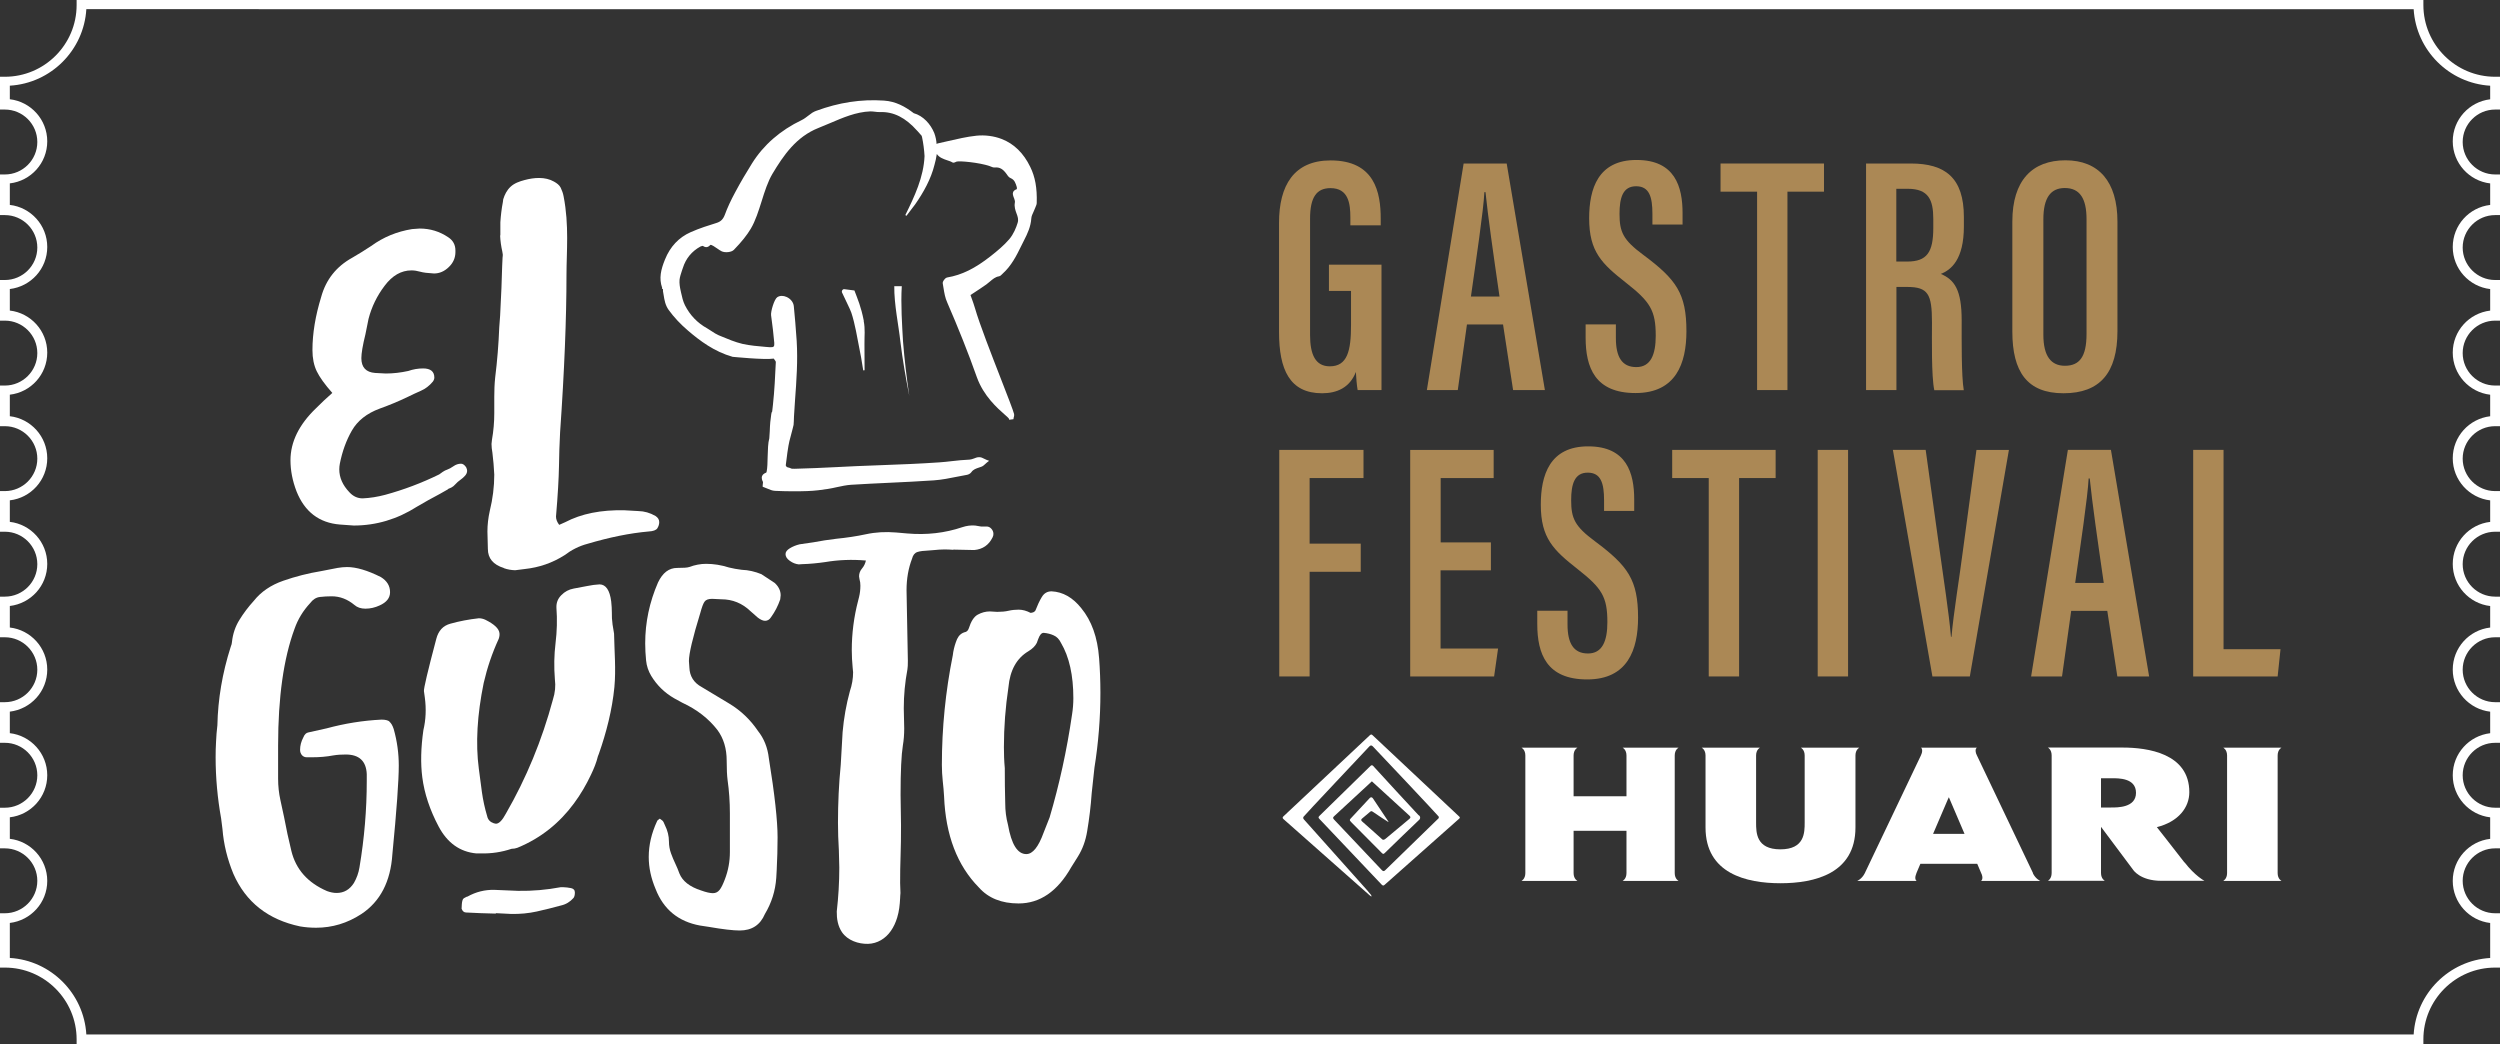
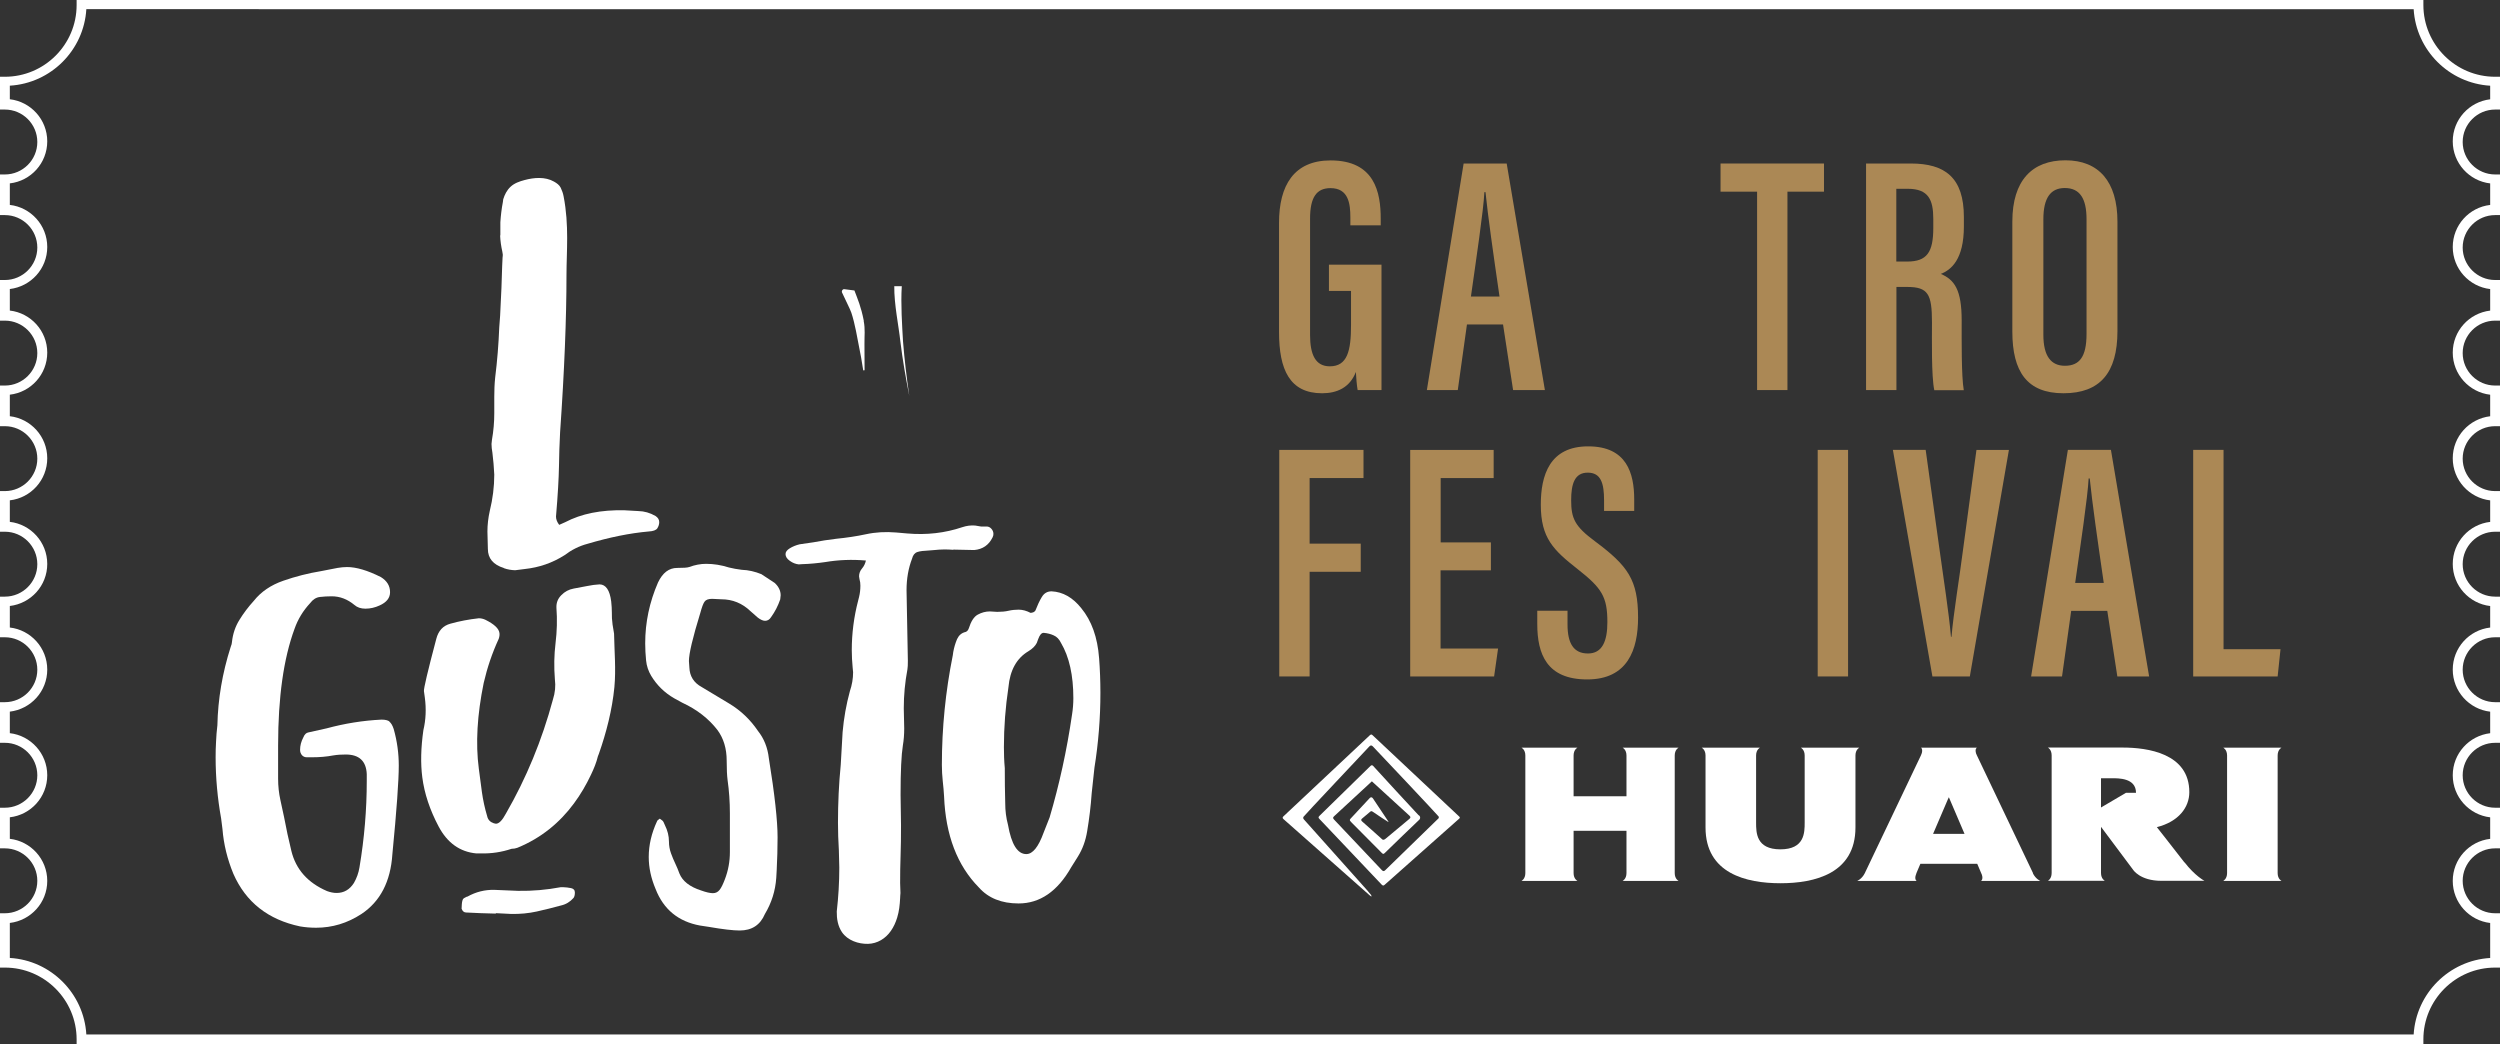
<svg xmlns="http://www.w3.org/2000/svg" id="uuid-cbe3008d-f9db-4c64-a9e9-be63552c5d8a" data-name="Capa 2" viewBox="0 0 226.44 94.59">
  <rect x="0" y="0" width="226.44" height="94.59" fill="#333333" stroke="none" />
  <g id="uuid-7ef868c8-716f-4397-a3aa-7baae8c32848" data-name="HUARI">
    <g>
      <path d="M219.5,94.59H6.94v-.45c0-3.58-2.91-6.5-6.5-6.5h-.45v-4.92h.45c1.62,0,2.94-1.32,2.94-2.94s-1.32-2.94-2.94-2.94h-.45v-3.68h.45c1.62,0,2.94-1.32,2.94-2.94s-1.32-2.94-2.94-2.94h-.45v-3.68h.45c1.62,0,2.94-1.32,2.94-2.94s-1.32-2.94-2.94-2.94h-.45v-3.68h.45c1.62,0,2.94-1.32,2.94-2.94s-1.32-2.94-2.94-2.94h-.45v-3.68h.45c1.62,0,2.94-1.32,2.94-2.94s-1.32-2.94-2.94-2.94h-.45v-3.68h.45c1.62,0,2.94-1.32,2.94-2.94s-1.32-2.94-2.94-2.94h-.45v-3.68h.45c1.62,0,2.94-1.32,2.94-2.94s-1.32-2.94-2.94-2.94h-.45v-3.68h.45c1.62,0,2.94-1.32,2.94-2.94s-1.32-2.94-2.94-2.94h-.45v-2.97h.45c3.58,0,6.5-2.91,6.5-6.5v-.45h212.56v.45c0,3.58,2.91,6.5,6.5,6.5h.45v2.97h-.45c-1.62,0-2.94,1.32-2.94,2.94s1.32,2.94,2.94,2.94h.45v3.68h-.45c-1.62,0-2.94,1.32-2.94,2.94s1.32,2.94,2.94,2.94h.45v3.68h-.45c-1.62,0-2.94,1.32-2.94,2.94s1.32,2.94,2.94,2.94h.45v3.68h-.45c-1.62,0-2.94,1.32-2.94,2.94s1.32,2.94,2.94,2.94h.45v3.68h-.45c-1.62,0-2.94,1.32-2.94,2.94s1.32,2.94,2.94,2.94h.45v3.68h-.45c-1.62,0-2.94,1.32-2.94,2.94s1.32,2.94,2.94,2.94h.45v3.68h-.45c-1.62,0-2.94,1.32-2.94,2.94s1.32,2.94,2.94,2.94h.45v3.68h-.45c-1.62,0-2.94,1.32-2.94,2.94s1.32,2.94,2.94,2.94h.45v4.92h-.45c-3.58,0-6.5,2.91-6.5,6.5v.45ZM7.82,93.7h210.8c.22-3.72,3.21-6.71,6.93-6.93v-3.17c-1.9-.22-3.39-1.84-3.39-3.81s1.48-3.59,3.39-3.81v-1.95c-1.9-.22-3.39-1.84-3.39-3.81s1.48-3.58,3.39-3.81v-1.95c-1.9-.22-3.39-1.84-3.39-3.81s1.48-3.59,3.39-3.81v-1.95c-1.9-.22-3.39-1.84-3.39-3.81s1.48-3.59,3.39-3.81v-1.95c-1.9-.22-3.39-1.84-3.39-3.81s1.48-3.58,3.39-3.81v-1.95c-1.9-.22-3.39-1.84-3.39-3.81s1.48-3.58,3.39-3.81v-1.95c-1.9-.22-3.39-1.84-3.39-3.81s1.48-3.59,3.39-3.81v-1.95c-1.9-.22-3.39-1.84-3.39-3.81s1.48-3.58,3.39-3.81v-1.23c-3.72-.22-6.71-3.21-6.93-6.93H7.82c-.22,3.72-3.21,6.71-6.93,6.93v1.23c1.9.22,3.39,1.84,3.39,3.81s-1.48,3.59-3.39,3.81v1.95c1.9.22,3.39,1.84,3.39,3.81s-1.48,3.58-3.39,3.81v1.95c1.9.22,3.39,1.84,3.39,3.81s-1.48,3.59-3.39,3.81v1.95c1.9.22,3.39,1.84,3.39,3.81s-1.48,3.59-3.39,3.81v1.95c1.9.22,3.39,1.84,3.39,3.81s-1.48,3.58-3.39,3.81v1.95c1.9.22,3.39,1.84,3.39,3.81s-1.48,3.58-3.39,3.81v1.95c1.9.22,3.39,1.84,3.39,3.81s-1.48,3.59-3.39,3.81v1.95c1.9.22,3.39,1.84,3.39,3.81s-1.48,3.58-3.39,3.81v3.17c3.72.22,6.71,3.21,6.93,6.93Z" style="fill: #fff;" />
      <g>
        <g>
-           <path d="M40.56,44.3c.09-.03.2-.08.32-.14.12-.06.25-.16.37-.3.12-.14.27-.27.44-.39.17-.12.32-.25.44-.39.12-.14.18-.28.18-.44,0-.09-.03-.2-.09-.32-.15-.22-.31-.32-.46-.32-.25,0-.48.08-.69.23-.22.15-.4.25-.55.3-.15.05-.29.12-.42.21-.12.09-.23.17-.32.23-1.57.77-3.21,1.39-4.9,1.85-.68.18-1.36.29-2.03.32-.46,0-.86-.18-1.2-.55-.62-.65-.92-1.34-.92-2.08,0-.18.02-.35.05-.51.22-1.11.58-2.11,1.09-3,.51-.89,1.35-1.56,2.52-1.99.86-.31,1.71-.66,2.54-1.06.37-.18.76-.37,1.18-.55s.78-.46,1.09-.83c.09-.12.14-.25.14-.37,0-.55-.34-.83-1.02-.83-.46,0-.91.08-1.34.23-.68.15-1.36.23-2.03.23l-.97-.05c-.83-.06-1.25-.51-1.25-1.34,0-.43.12-1.16.37-2.17l.28-1.39c.28-1.08.76-2.08,1.46-3,.69-.92,1.5-1.39,2.43-1.39.25,0,.51.04.79.12.28.08.69.13,1.25.16.49,0,.94-.19,1.34-.58.4-.38.6-.84.6-1.36v-.14c0-.52-.22-.92-.65-1.2-.77-.52-1.63-.79-2.59-.79l-.69.05c-1.36.22-2.59.72-3.7,1.53-.55.37-1.13.72-1.71,1.06-1.45.8-2.39,1.99-2.82,3.56-.52,1.69-.79,3.3-.79,4.81,0,.74.13,1.38.39,1.92.26.54.73,1.19,1.41,1.96-.52.46-1.02.92-1.48,1.39-1.54,1.48-2.31,3.05-2.31,4.71,0,.92.18,1.86.55,2.82.74,1.85,2.05,2.85,3.93,3l1.25.09c2.03,0,3.94-.57,5.73-1.71.68-.4,1.37-.79,2.08-1.16l.74-.42Z" style="fill: #fff;" />
          <path d="M45.63,51.46c.33.12.68.18,1.03.19l.87-.11c1.3-.14,2.5-.55,3.6-1.25.63-.48,1.32-.83,2.07-1.03,1.99-.59,3.84-.97,5.55-1.12.41-.02.68-.12.79-.29.11-.18.17-.36.17-.56,0-.22-.11-.4-.33-.55-.5-.29-1.02-.44-1.57-.45l-1.24-.07c-2.13-.05-3.92.31-5.38,1.08l-.54.24c-.19-.25-.29-.5-.29-.75.17-1.98.25-3.49.27-4.53.01-1.03.05-2.06.1-3.08.39-5.59.58-10.35.58-14.27,0-2.09.25-4.51-.26-7.12-.05-.27-.14-.53-.26-.78-.12-.25-.36-.42-.61-.56-.8-.46-1.82-.37-2.67-.14-.45.12-.92.28-1.27.61-.33.31-.53.71-.66,1.13l-.03.24c-.12.62-.19,1.23-.23,1.85,0,.38,0,.75,0,1.12,0,.04,0,.07-.02.09.02.47.09.96.2,1.45l.04.25c0,.08,0,.18-.02.29-.01.11-.05,1.02-.1,2.73l-.12,2.52-.08,1.07c-.06,1.52-.18,3.03-.37,4.55-.06.58-.08,1.16-.08,1.74v1.49c0,.8-.07,1.6-.21,2.4l-.04.37c0,.25.03.51.08.79.08.66.14,1.33.17,1.99,0,1.1-.14,2.2-.41,3.3-.14.63-.21,1.25-.21,1.86l.04,1.57c0,.85.48,1.43,1.45,1.73Z" style="fill: #fff;" />
-           <path d="M60.05,26.19c0,.06,0,.12,0,.19.02.12.04.23.06.35.07.45.15.92.46,1.35.48.66,1.05,1.27,1.74,1.86,1.06.91,2.38,1.91,4.05,2.38.03,0,2.9.29,3.72.16.02.03.04.05.06.08.06.08.14.19.13.24-.06,1.27-.12,2.58-.26,3.86-.03.32-.06.51-.07.62-.07.05-.09.24-.17.94-.02.19-.04.54-.05.86-.01.25-.03.57-.04.62-.12.42-.13,1.05-.15,1.66-.01.52-.02,1.01-.09,1.35-.01.05-.05.09-.02.09-.2.07-.33.17-.39.31-.08.19,0,.4.08.55,0,.02,0,.08-.01.12,0,.05-.02.12-.02.19v.12s.11.04.11.04c.1.04.2.08.3.12.23.1.46.2.71.21.5.02,1.03.04,1.58.04.43,0,.87,0,1.34-.02.67-.02,1.33-.11,1.84-.19.29-.04.58-.11.86-.17.41-.09.84-.18,1.26-.21,1.15-.07,2.31-.13,3.44-.18,1.33-.06,2.71-.13,4.06-.22.73-.05,1.45-.2,2.16-.34.28-.06.56-.11.84-.16.13-.02.31-.11.4-.24.17-.25.42-.33.72-.43.07-.02.14-.04.2-.07.14-.05.25-.16.35-.25.04-.04.08-.07.12-.11l.22-.17-.26-.1c-.06-.02-.11-.05-.17-.08-.15-.08-.31-.16-.49-.15-.16,0-.31.06-.46.12-.13.05-.26.09-.38.1-.55.02-1.1.08-1.63.14-.37.04-.76.09-1.13.11-1.72.12-3.48.19-5.18.25-.77.03-1.54.06-2.31.09-.61.03-1.23.06-1.84.09-1.22.06-2.49.12-3.74.15-.27,0-.29,0-.33-.02-.06-.03-.14-.07-.39-.13-.04-.02-.11-.13-.11-.16.07-.62.22-1.76.33-2.19.15-.58.24-.9.29-1.11.1-.36.1-.38.11-.69,0-.21.02-.56.07-1.29l.04-.62c.13-1.76.26-3.57.15-5.37-.07-1.15-.18-2.28-.26-3.14-.03-.35-.29-.68-.65-.84-.31-.14-.62-.13-.85.02-.28.19-.6,1.3-.56,1.63.13.93.22,1.71.29,2.51.01.16,0,.27-.06.33-.05.05-.17.07-.34.06l-.38-.03c-.7-.06-1.41-.12-2.09-.27-.68-.16-1.34-.44-1.99-.71l-.19-.08c-.21-.09-.41-.22-.62-.36-.14-.09-.27-.18-.41-.26-.89-.49-1.56-1.2-2.01-2.09-.18-.36-.27-.77-.36-1.18l-.03-.14c-.07-.31-.13-.67-.1-1,.03-.26.12-.52.21-.8.03-.09.06-.17.09-.26.27-.86.81-1.51,1.59-1.94.08-.04.2-.06.22-.06.31.22.51.09.69-.09.09-.03.45.21.6.32.16.11.3.21.43.27.3.13.86.09,1.09-.14.69-.71,1.18-1.32,1.53-1.91.43-.72.71-1.63.99-2.51.27-.87.56-1.77.97-2.46,1-1.67,2.15-3.36,4.17-4.16.36-.14.71-.29,1.06-.44,1.15-.49,2.34-1.01,3.63-1.06.14,0,.28.01.43.03.15.02.31.04.46.03,1.24-.04,2.31.51,3.36,1.69l.04.04c.12.14.25.28.37.42.01.05.03.1.04.15.11.53.19,1.14.22,1.69-.08,1.9-.91,3.66-1.74,5.34l.1.07c.26-.34.53-.69.79-1.04.76-1.09,1.43-2.29,1.75-3.58.09-.31.16-.64.21-.98.24.33.6.45.92.56.18.06.35.11.49.2.11.06.22,0,.31-.04.02-.01.04-.02.06-.03.25-.09,2.07.08,3,.4.03.01.07.03.1.04.11.05.24.1.38.09.42-.04.73.13,1.05.58l.03.04c.09.14.2.29.36.35.35.15.44.46.55.82v.05s.01.08,0,.12c-.17.06-.27.14-.33.25-.08.18,0,.36.06.53.01.03.03.07.04.1.05.13.07.25.05.34-.07.39.05.7.15.98.11.29.2.55.1.86-.13.42-.36,1.01-.76,1.48-.48.56-1.07,1.05-1.68,1.53-1.41,1.11-2.62,1.71-3.93,1.93-.15.02-.26.18-.31.24-.06.08-.12.2-.1.31.03.14.05.28.07.42.07.43.14.87.34,1.31.99,2.28,1.9,4.55,2.68,6.76.61,1.7,1.86,2.8,2.53,3.39.16.14.33.29.36.34l.04.12.38-.05.02-.12s0-.05.02-.08c.02-.08.04-.17.02-.27-.09-.35-.57-1.58-1.18-3.15-.87-2.24-1.96-5.03-2.36-6.43-.09-.31-.2-.62-.31-.92-.03-.09-.07-.19-.1-.28.1-.07.2-.13.31-.2.35-.23.75-.49,1.13-.76.11-.08.21-.17.32-.26.25-.21.49-.42.81-.47.13-.02.21-.11.29-.19.02-.02.04-.04.06-.06.79-.71,1.25-1.63,1.69-2.53.08-.16.16-.32.24-.48.32-.62.61-1.25.66-1.99.01-.2.11-.4.21-.62.05-.11.1-.22.14-.33.01-.03.03-.07.04-.1.05-.11.1-.23.1-.36.04-1.34-.14-2.35-.59-3.26-.6-1.24-1.47-2.09-2.58-2.52-.69-.27-1.53-.38-2.29-.3-.87.09-1.74.3-2.58.49-.29.07-.59.14-.88.2-.06.01-.11.03-.15.06-.02-.33-.09-.66-.21-.99-.33-.81-1-1.56-1.86-1.8-.78-.6-1.63-1.07-2.7-1.14-2.07-.14-4.08.17-6.14.93-.1.04-.23.09-.35.17-.12.08-.23.17-.34.25-.21.16-.4.31-.61.41-1.94.93-3.46,2.25-4.51,3.93-.52.83-1.04,1.71-1.52,2.61-.4.74-.71,1.41-.94,2.04-.16.42-.38.63-.78.75-.65.2-1.51.47-2.32.83-1.06.47-1.85,1.3-2.32,2.47-.37.91-.56,1.7-.26,2.56,0,.02,0,.06,0,.1Z" style="fill: #fff;" />
          <path d="M78.24,29.06c-.26-1.33-.55-1.94-.85-2.75l-.93-.12c-.16,0-.25.17-.19.31.29.64.72,1.47.84,1.82.33.98.56,2.39.68,2.99.15.72.28,1.45.39,2.19.01.08.13.07.13,0,0-.68,0-1.55-.01-2.34-.01-.74.08-1.33-.07-2.09Z" style="fill: #fff;" />
          <path d="M81,25.91c-.02,1.67.4,3.59.55,5.01.2,1.66.49,3.3.81,4.94-.24-1.65-.44-3.31-.57-4.97-.08-1.42-.21-3.33-.11-4.97h-.68Z" style="fill: #fff;" />
          <path d="M35.28,65.35c-.15-.11-.39-.17-.72-.17-1.68.08-3.34.35-4.97.79l-1.66.37c-.19.03-.35.18-.46.46-.19.36-.29.73-.29,1.12,0,.19.06.35.17.48.11.12.25.19.43.19h.52c.63,0,1.27-.05,1.9-.17.36-.06.73-.08,1.12-.08,1.21,0,1.85.59,1.9,1.78v.62c0,2.59-.22,5.2-.66,7.82-.08.5-.25.97-.5,1.41-.39.61-.91.91-1.57.91-.28,0-.57-.06-.87-.17-1.74-.75-2.82-1.96-3.23-3.64-.25-1.02-.47-2.04-.66-3.06l-.33-1.53c-.14-.63-.21-1.28-.21-1.95v-3.02c0-4.36.5-7.88,1.49-10.56.3-.86.77-1.63,1.41-2.32.25-.33.54-.52.89-.56.34-.04.7-.06,1.06-.06.75,0,1.43.26,2.07.79.25.22.58.33.99.33.44,0,.87-.1,1.28-.29.63-.28.95-.68.95-1.2,0-.58-.28-1.03-.83-1.37-1.21-.61-2.24-.91-3.06-.91-.28,0-.57.03-.87.08l-1.49.29c-1.16.19-2.3.48-3.42.87-1.12.39-2.01.99-2.67,1.82-.5.55-.93,1.12-1.3,1.72-.37.59-.6,1.26-.68,2.01,0,.11-.04.26-.12.46-.75,2.35-1.15,4.71-1.2,7.08-.06.5-.1.99-.12,1.47-.03.48-.04.96-.04,1.43,0,1.85.17,3.7.5,5.55l.12.95c.11,1.38.44,2.73.99,4.06,1.13,2.57,3.15,4.15,6.04,4.76.47.08.95.12,1.45.12,1.46,0,2.83-.41,4.1-1.24,1.71-1.13,2.65-2.94,2.81-5.42.39-4,.58-6.68.58-8.03,0-1.1-.15-2.21-.46-3.31-.11-.33-.24-.55-.39-.66Z" style="fill: #fff;" />
          <path d="M55.48,56.53c-.05-.36-.07-.7-.06-1.03,0-.33-.02-.67-.06-1.03-.13-1.01-.48-1.53-1.05-1.54-.37.02-.75.07-1.13.15-.38.08-.79.15-1.22.23-.43.08-.8.27-1.12.6-.32.32-.46.7-.44,1.14.08,1.07.05,2.13-.08,3.2-.13,1.06-.15,2.16-.06,3.28.08.6.02,1.22-.18,1.84-.99,3.68-2.41,7.12-4.25,10.31-.33.62-.63.93-.91.93l-.19-.04c-.33-.11-.53-.32-.6-.63-.22-.74-.38-1.48-.48-2.2l-.28-2.12c-.3-2.28-.15-4.86.44-7.75.32-1.39.77-2.72,1.36-4,.07-.19.09-.37.07-.53-.05-.41-.48-.81-1.29-1.21-.2-.09-.39-.13-.58-.13-.9.1-1.75.26-2.57.49-.67.18-1.09.64-1.28,1.37-.78,2.94-1.15,4.52-1.12,4.74l.08.58c.14,1.04.09,2.03-.13,2.95-.23,1.61-.26,3.03-.1,4.27.19,1.48.69,2.97,1.48,4.46.79,1.49,1.93,2.3,3.42,2.44h.42c.96.02,1.88-.12,2.77-.42.18,0,.36-.03.52-.09,2.16-.88,3.85-2.29,5.12-4.01.61-.82,1.12-1.7,1.55-2.61.26-.54.49-1.1.63-1.68.02-.07.05-.13.08-.2.68-1.93,1.21-4,1.41-6.05.15-1.6,0-3.23-.03-4.85-.05-.28-.09-.57-.14-.85Z" style="fill: #fff;" />
          <path d="M51.71,80.44c-.23-.05-.46-.07-.68-.08h-.25c-1.27.24-2.55.35-3.85.33l-2.15-.09c-.86-.02-1.67.18-2.44.61-.03,0-.07.01-.12.04-.06.03-.12.06-.19.1-.07.04-.12.11-.14.2-.03.1-.05.21-.06.35-.01.14-.02.28-.02.41.08.22.22.34.41.34.88.05,1.78.08,2.69.1v-.04l1.37.07c.83.02,1.61-.06,2.34-.22.73-.16,1.47-.35,2.21-.55.44-.1.81-.33,1.12-.68.08-.11.12-.27.12-.49s-.12-.35-.35-.4Z" style="fill: #fff;" />
          <path d="M69,52.02c-.61-.25-1.21-.39-1.82-.41-.41-.05-.8-.12-1.16-.21-.69-.22-1.38-.33-2.07-.33-.5,0-1.01.1-1.53.29-.17.06-.52.08-1.08.08-.75,0-1.32.44-1.74,1.32-.77,1.77-1.16,3.6-1.16,5.51,0,.52.03,1.04.08,1.55.05.51.21.97.46,1.39.52.86,1.21,1.53,2.07,2.03l.75.41c1.32.61,2.39,1.44,3.19,2.48.55.75.83,1.67.83,2.77,0,.77.03,1.35.08,1.74.14.99.21,2,.21,3.02v3.52c0,.85-.15,1.68-.46,2.48-.17.44-.32.76-.48.95-.15.19-.35.29-.6.29s-.61-.08-1.08-.25c-1.02-.33-1.67-.84-1.95-1.53-.11-.3-.23-.6-.37-.89-.14-.29-.27-.6-.39-.93-.12-.33-.19-.69-.19-1.08,0-.5-.12-.99-.37-1.49-.08-.22-.16-.36-.23-.41-.07-.06-.14-.11-.23-.17-.11.08-.17.13-.19.14-.01.01-.03.05-.06.1-.5,1.08-.75,2.15-.75,3.23,0,.97.21,1.93.62,2.9.72,1.85,2.06,2.95,4.02,3.31l.79.12c1.27.22,2.21.33,2.81.33,1.1,0,1.86-.5,2.28-1.49.61-1.02.95-2.11,1.03-3.27l.04-.7c.05-.99.08-1.99.08-2.98,0-1.49-.26-3.88-.79-7.16-.11-.97-.44-1.79-.99-2.48-.69-1.02-1.56-1.85-2.61-2.48l-2.48-1.49c-.72-.39-1.09-.98-1.12-1.78l-.04-.58c0-.66.34-2.11,1.03-4.35.14-.52.27-.87.39-1.03.12-.17.35-.25.68-.25l.83.04c1.02,0,1.9.36,2.65,1.08l.66.58c.25.19.47.29.66.29.22,0,.4-.11.54-.33.36-.5.63-1.03.83-1.61l.04-.37c0-.41-.18-.79-.54-1.12l-1.2-.79Z" style="fill: #fff;" />
          <path d="M86.34,49.78l1.9.04c.77-.07,1.32-.45,1.66-1.14.06-.11.08-.21.08-.32,0-.17-.06-.32-.17-.45-.11-.13-.25-.21-.41-.22h-.54s-.54-.09-.54-.09c-.39-.03-.77.02-1.16.15-1.57.53-3.23.72-4.97.57l-1.03-.09c-.94-.08-1.85-.03-2.73.16-.88.19-1.78.32-2.69.41-.69.08-1.38.19-2.07.32l-1.24.18c-.33.08-.63.2-.89.36-.26.16-.39.33-.39.53,0,.22.13.43.39.61.26.19.53.29.81.32l.29-.02c.72-.02,1.42-.09,2.11-.19,1.19-.2,2.41-.25,3.68-.14-.06.27-.17.51-.35.72-.18.21-.27.45-.27.72l.04.25c.06.2.08.39.08.59,0,.36-.04.7-.12,1.02l-.08.32c-.39,1.49-.58,2.99-.58,4.5,0,.52.03,1.05.08,1.58l.04.42c0,.58-.1,1.15-.29,1.71-.33,1.21-.55,2.45-.66,3.71l-.17,2.97c-.17,1.72-.25,3.47-.25,5.24,0,.83.03,1.66.08,2.49l.04,1.58c0,1.34-.08,2.66-.23,3.97-.01.66.1,1.32.47,1.87.51.75,1.49,1.08,2.36,1.06.85-.02,1.59-.48,2.07-1.17.26-.37.44-.78.57-1.2.18-.58.24-1.16.27-1.77,0-.15.02-.31.03-.46l-.03-.91c0-.83.01-1.65.04-2.46.03-.81.04-1.74.04-2.79l-.04-2.74c0-2.12.07-3.62.21-4.49.08-.46.12-.97.12-1.52l-.04-1.82c0-1.19.11-2.36.33-3.53.03-.16.04-.42.04-.78l-.12-6.39c0-1.05.17-2,.5-2.86.08-.32.24-.52.48-.6.23-.08.59-.12,1.06-.14l.5-.04c.55-.06,1.12-.07,1.7-.02Z" style="fill: #fff;" />
          <path d="M99.55,59.6c-.14-1.88-.68-3.38-1.61-4.51-.77-.97-1.67-1.48-2.69-1.53-.39,0-.68.17-.89.52-.21.35-.39.74-.56,1.18-.03.08-.09.14-.19.19-.1.04-.19.06-.27.06-.36-.19-.72-.29-1.08-.29-.3,0-.61.03-.91.1-.3.07-.65.1-1.03.1l-.66-.04c-.39,0-.75.1-1.1.29-.35.19-.61.61-.81,1.24-.06.17-.15.28-.29.33-.36.08-.61.3-.77.64-.15.35-.27.74-.35,1.18l-.04.29c-.66,3.28-.99,6.6-.99,9.93,0,.5.03.99.08,1.47.05.48.1.95.12,1.39.14,3.5,1.19,6.25,3.15,8.24.86.97,2.06,1.45,3.6,1.45,1.93,0,3.52-1.09,4.76-3.27l.62-.99c.41-.66.69-1.42.83-2.28.19-1.13.33-2.28.41-3.44l.25-2.32c.36-2.24.54-4.5.54-6.79,0-1.05-.04-2.1-.12-3.15ZM97.1,64.73c-.47,3.23-1.15,6.33-2.03,9.31l-.54,1.37c-.47,1.3-.99,1.95-1.57,1.95-.8,0-1.35-.88-1.66-2.65-.17-.63-.25-1.28-.25-1.95-.03-1.05-.04-2.11-.04-3.19-.06-.63-.08-1.27-.08-1.9,0-1.82.14-3.63.41-5.42.14-1.55.75-2.64,1.82-3.27.36-.22.61-.47.75-.75l.12-.33c.14-.39.3-.58.5-.58.33.03.63.1.91.23.28.12.5.35.66.68.75,1.27,1.12,2.94,1.12,5.01,0,.5-.04.99-.12,1.49Z" style="fill: #fff;" />
        </g>
        <g>
          <g>
            <path d="M125.13,35.33h-2.16c-.07-.35-.14-1.19-.16-1.64-.55,1.43-1.73,1.93-3.06,1.93-2.94,0-3.9-2.15-3.9-5.54v-9.9c0-3.36,1.33-5.65,4.67-5.65,4,0,4.54,2.9,4.54,5.27v.61h-2.75v-.72c0-1.23-.16-2.65-1.8-2.65-1.27,0-1.85.84-1.85,2.77v10.53c0,1.8.5,2.84,1.79,2.84,1.59,0,1.92-1.4,1.92-3.72v-3.11h-2v-2.38h4.76v11.37Z" style="fill: #ab8855;" />
            <path d="M132.87,29.39l-.83,5.94h-2.8l3.33-20.52h3.9l3.46,20.52h-2.88l-.91-5.94h-3.28ZM135.82,26.86c-.57-3.92-1.05-7.3-1.27-9.46h-.1c-.08,1.65-.75,6.13-1.22,9.46h2.59Z" style="fill: #ab8855;" />
-             <path d="M146.36,29.4v1.23c0,1.7.55,2.62,1.85,2.62s1.76-1.12,1.76-2.84c0-2.29-.5-3.08-2.68-4.79-2.2-1.73-3.35-2.81-3.35-5.85,0-2.66.8-5.29,4.3-5.28,3.48,0,4.16,2.43,4.16,4.81v1.04h-2.73v-.96c0-1.54-.28-2.51-1.48-2.51s-1.5,1.04-1.5,2.5c0,1.64.32,2.36,2.16,3.72,2.98,2.22,3.9,3.49,3.9,6.91,0,2.9-.94,5.6-4.61,5.6s-4.52-2.31-4.52-5.02v-1.2h2.75Z" style="fill: #ab8855;" />
            <path d="M159.14,17.36h-3.3v-2.55h9.37v2.55h-3.31v17.97h-2.75v-17.97Z" style="fill: #ab8855;" />
            <path d="M171.77,25.98v9.35h-2.75V14.81h4.05c3.11,0,4.81,1.28,4.81,4.85v.85c0,3-1.16,3.94-2.09,4.3,1.24.53,1.89,1.44,1.89,4.21,0,1.74-.03,5.05.19,6.32h-2.67c-.27-1.26-.21-4.66-.21-6.13,0-2.57-.34-3.22-2.26-3.22h-.96ZM171.77,23.69h.98c1.79,0,2.36-.84,2.36-3.06v-.79c0-1.71-.41-2.74-2.31-2.74h-1.04v6.59Z" style="fill: #ab8855;" />
            <path d="M191.79,20.09v9.9c0,3.79-1.59,5.63-4.89,5.63s-4.63-1.96-4.63-5.59v-9.96c0-3.74,1.81-5.55,4.81-5.55s4.71,1.91,4.71,5.56ZM185.08,19.86v10.46c0,1.96.71,2.81,1.95,2.81,1.32,0,1.96-.81,1.96-2.88v-10.4c0-1.86-.6-2.82-1.97-2.82-1.28,0-1.94.89-1.94,2.83Z" style="fill: #ab8855;" />
          </g>
          <g>
            <path d="M123.93,80.76c.08.09.17.19.24.28.03.04.04.08.06.13-.01,0-.02.02-.03.03-.05-.04-.11-.07-.16-.12-.29-.26-7.66-6.77-7.8-6.9-.08-.07-.08-.16,0-.23.29-.28,7.51-7.04,7.83-7.35.1-.09.16-.1.26,0,.34.32,7.69,7.22,7.85,7.37.06.06.06.11,0,.17-.22.19-6.43,5.7-6.75,5.99-.11.1-.17.11-.28,0-.16-.16-5.51-5.81-5.63-5.94-.13-.14-.12-.18.01-.31.45-.44,4.47-4.38,4.61-4.51.08-.07.15-.08.23,0,.15.18,4.09,4.45,4.11,4.46.17.07.2.3.07.42-.15.13-2.91,2.8-3.12,3.01-.11.11-.16.11-.27,0-.23-.23-2.31-2.33-2.74-2.76-.04-.04-.06-.08-.1-.11-.08-.08-.07-.15,0-.23.3-.32,1.68-1.8,1.75-1.88.1-.1.2-.08.28.03.24.36,1.39,2.08,1.41,2.11,0,.01-.02.02-.02.03-.05-.02-.99-.64-1.41-.93-.08-.06-.14-.06-.22,0-.25.21-.51.42-.76.64-.09.08-.06.17.02.24.11.11,1.59,1.39,1.82,1.62.07.08.19.05.31-.05.15-.12,2.05-1.71,2.16-1.8.12-.11.12-.18,0-.29-.2-.18-3.24-2.96-3.4-3.11-.11.1-3.2,2.95-3.42,3.16-.12.11-.12.18-.01.3.21.22,4.04,4.27,4.34,4.59.11.11.19.11.3,0,.1-.09,4.63-4.5,4.83-4.7.03-.03.03-.12.01-.16-.04-.08-5.73-6.12-5.97-6.36-.11-.11-.21-.1-.31.01-.41.44-5.94,6.3-5.97,6.38-.04.1-.02.16.05.24l5.83,6.53Z" style="fill: #fff;" />
            <g>
-               <path d="M197.86,78.12c-.94-1.22-2.5-3.2-2.5-3.2,1.97-.5,2.94-1.79,2.94-3.17,0-3.52-3.79-4.04-6.05-4.04h-6.76s.34.17.34.71v10.65c0,.54-.34.71-.34.71h5.16s-.35-.17-.35-.71v-4.18l2.9,3.88s.62,1.01,2.56,1.01h3.91s-.86-.45-1.8-1.67M190.3,73.14v-2.65h.95c.61,0,2.22-.04,2.22,1.32s-1.7,1.33-2.26,1.33h-.91Z" style="fill: #fff;" />
+               <path d="M197.86,78.12c-.94-1.22-2.5-3.2-2.5-3.2,1.97-.5,2.94-1.79,2.94-3.17,0-3.52-3.79-4.04-6.05-4.04h-6.76s.34.17.34.71v10.65c0,.54-.34.71-.34.71h5.16s-.35-.17-.35-.71v-4.18l2.9,3.88s.62,1.01,2.56,1.01h3.91s-.86-.45-1.8-1.67M190.3,73.14v-2.65h.95c.61,0,2.22-.04,2.22,1.32h-.91Z" style="fill: #fff;" />
              <path d="M168.05,67.72h-4.94s.35.17.35.71v6.07c0,.91,0,2.43-2.2,2.43s-2.2-1.52-2.2-2.43v-6.07c0-.54.35-.71.35-.71h-5.28s.35.17.35.71v6.52c0,4.17,3.69,5.05,6.79,5.05s6.79-.88,6.79-5.05v-6.52c0-.54.35-.71.35-.71h-.35Z" style="fill: #fff;" />
              <path d="M152.04,67.72h-5.07s.35.17.35.71v3.69h-4.79v-3.69c0-.54.35-.71.35-.71h-5.07s.35.17.35.71v10.65c0,.54-.35.71-.35.71h5.07s-.35-.17-.35-.71v-3.83h4.79v3.83c0,.54-.35.71-.35.71h5.07s-.35-.17-.35-.71v-10.65c0-.54.35-.71.35-.71" style="fill: #fff;" />
              <path d="M184.15,79.1l-5.09-10.68h0c-.07-.13-.1-.24-.11-.33h0c-.02-.14,0-.23.04-.29,0,0,0,0,0,0,.02-.04.04-.06.06-.07h0s.01-.01.01-.01h-5.07s0,0,.01,0h0s.04.04.06.07h0c.05.11.09.3-.07.63h0s0,0,0,0l-5.09,10.68c-.26.52-.68.69-.68.69h5.38s-.27-.17,0-.71l-.07.13.41-.97h5.15l.42.99c.14.42-.07.56-.07.56h.31s0,0,0,0h5.05s-.41-.17-.67-.69M176.43,72.4l.09-.19,1.42,3.32h-2.85l1.34-3.13Z" style="fill: #fff;" />
              <path d="M206.3,79.08v-10.65c0-.54.35-.71.35-.71h-5.28s.35.17.35.71v10.65c0,.54-.35.71-.35.71h5.28s-.35-.17-.35-.71" style="fill: #fff;" />
            </g>
          </g>
          <g>
            <path d="M115.86,40.75h7.64v2.55h-4.88v5.94h4.63v2.55h-4.63v9.48h-2.75v-20.52Z" style="fill: #ab8855;" />
            <path d="M135.03,51.66h-4.55v7.08h5.21l-.36,2.53h-7.6v-20.52h7.56v2.55h-4.8v5.83h4.55v2.53Z" style="fill: #ab8855;" />
            <path d="M141.98,55.34v1.23c0,1.7.55,2.62,1.85,2.62s1.76-1.12,1.76-2.84c0-2.29-.5-3.08-2.68-4.79-2.2-1.73-3.35-2.81-3.35-5.85,0-2.66.8-5.29,4.3-5.28,3.48,0,4.16,2.43,4.16,4.81v1.04h-2.73v-.96c0-1.54-.28-2.51-1.48-2.51s-1.5,1.04-1.5,2.5c0,1.64.32,2.36,2.16,3.72,2.98,2.22,3.9,3.49,3.9,6.91,0,2.9-.94,5.6-4.61,5.6s-4.52-2.31-4.52-5.02v-1.2h2.75Z" style="fill: #ab8855;" />
-             <path d="M154.76,43.3h-3.3v-2.55h9.37v2.55h-3.31v17.97h-2.75v-17.97Z" style="fill: #ab8855;" />
            <path d="M167.39,40.75v20.52h-2.75v-20.52h2.75Z" style="fill: #ab8855;" />
            <path d="M175.03,61.27l-3.58-20.52h2.97l1.21,8.71c.38,2.81.89,5.96,1.08,8.22h.05c.18-2.15.72-5.33,1.08-8.15l1.18-8.78h2.94l-3.54,20.52h-3.39Z" style="fill: #ab8855;" />
            <path d="M187.6,55.33l-.83,5.94h-2.8l3.33-20.52h3.9l3.46,20.52h-2.88l-.91-5.94h-3.28ZM190.55,52.8c-.57-3.92-1.05-7.3-1.27-9.46h-.1c-.08,1.65-.75,6.13-1.22,9.46h2.59Z" style="fill: #ab8855;" />
            <path d="M198.65,40.75h2.75v18.05h5.16l-.26,2.47h-7.65v-20.52Z" style="fill: #ab8855;" />
          </g>
        </g>
      </g>
    </g>
  </g>
</svg>